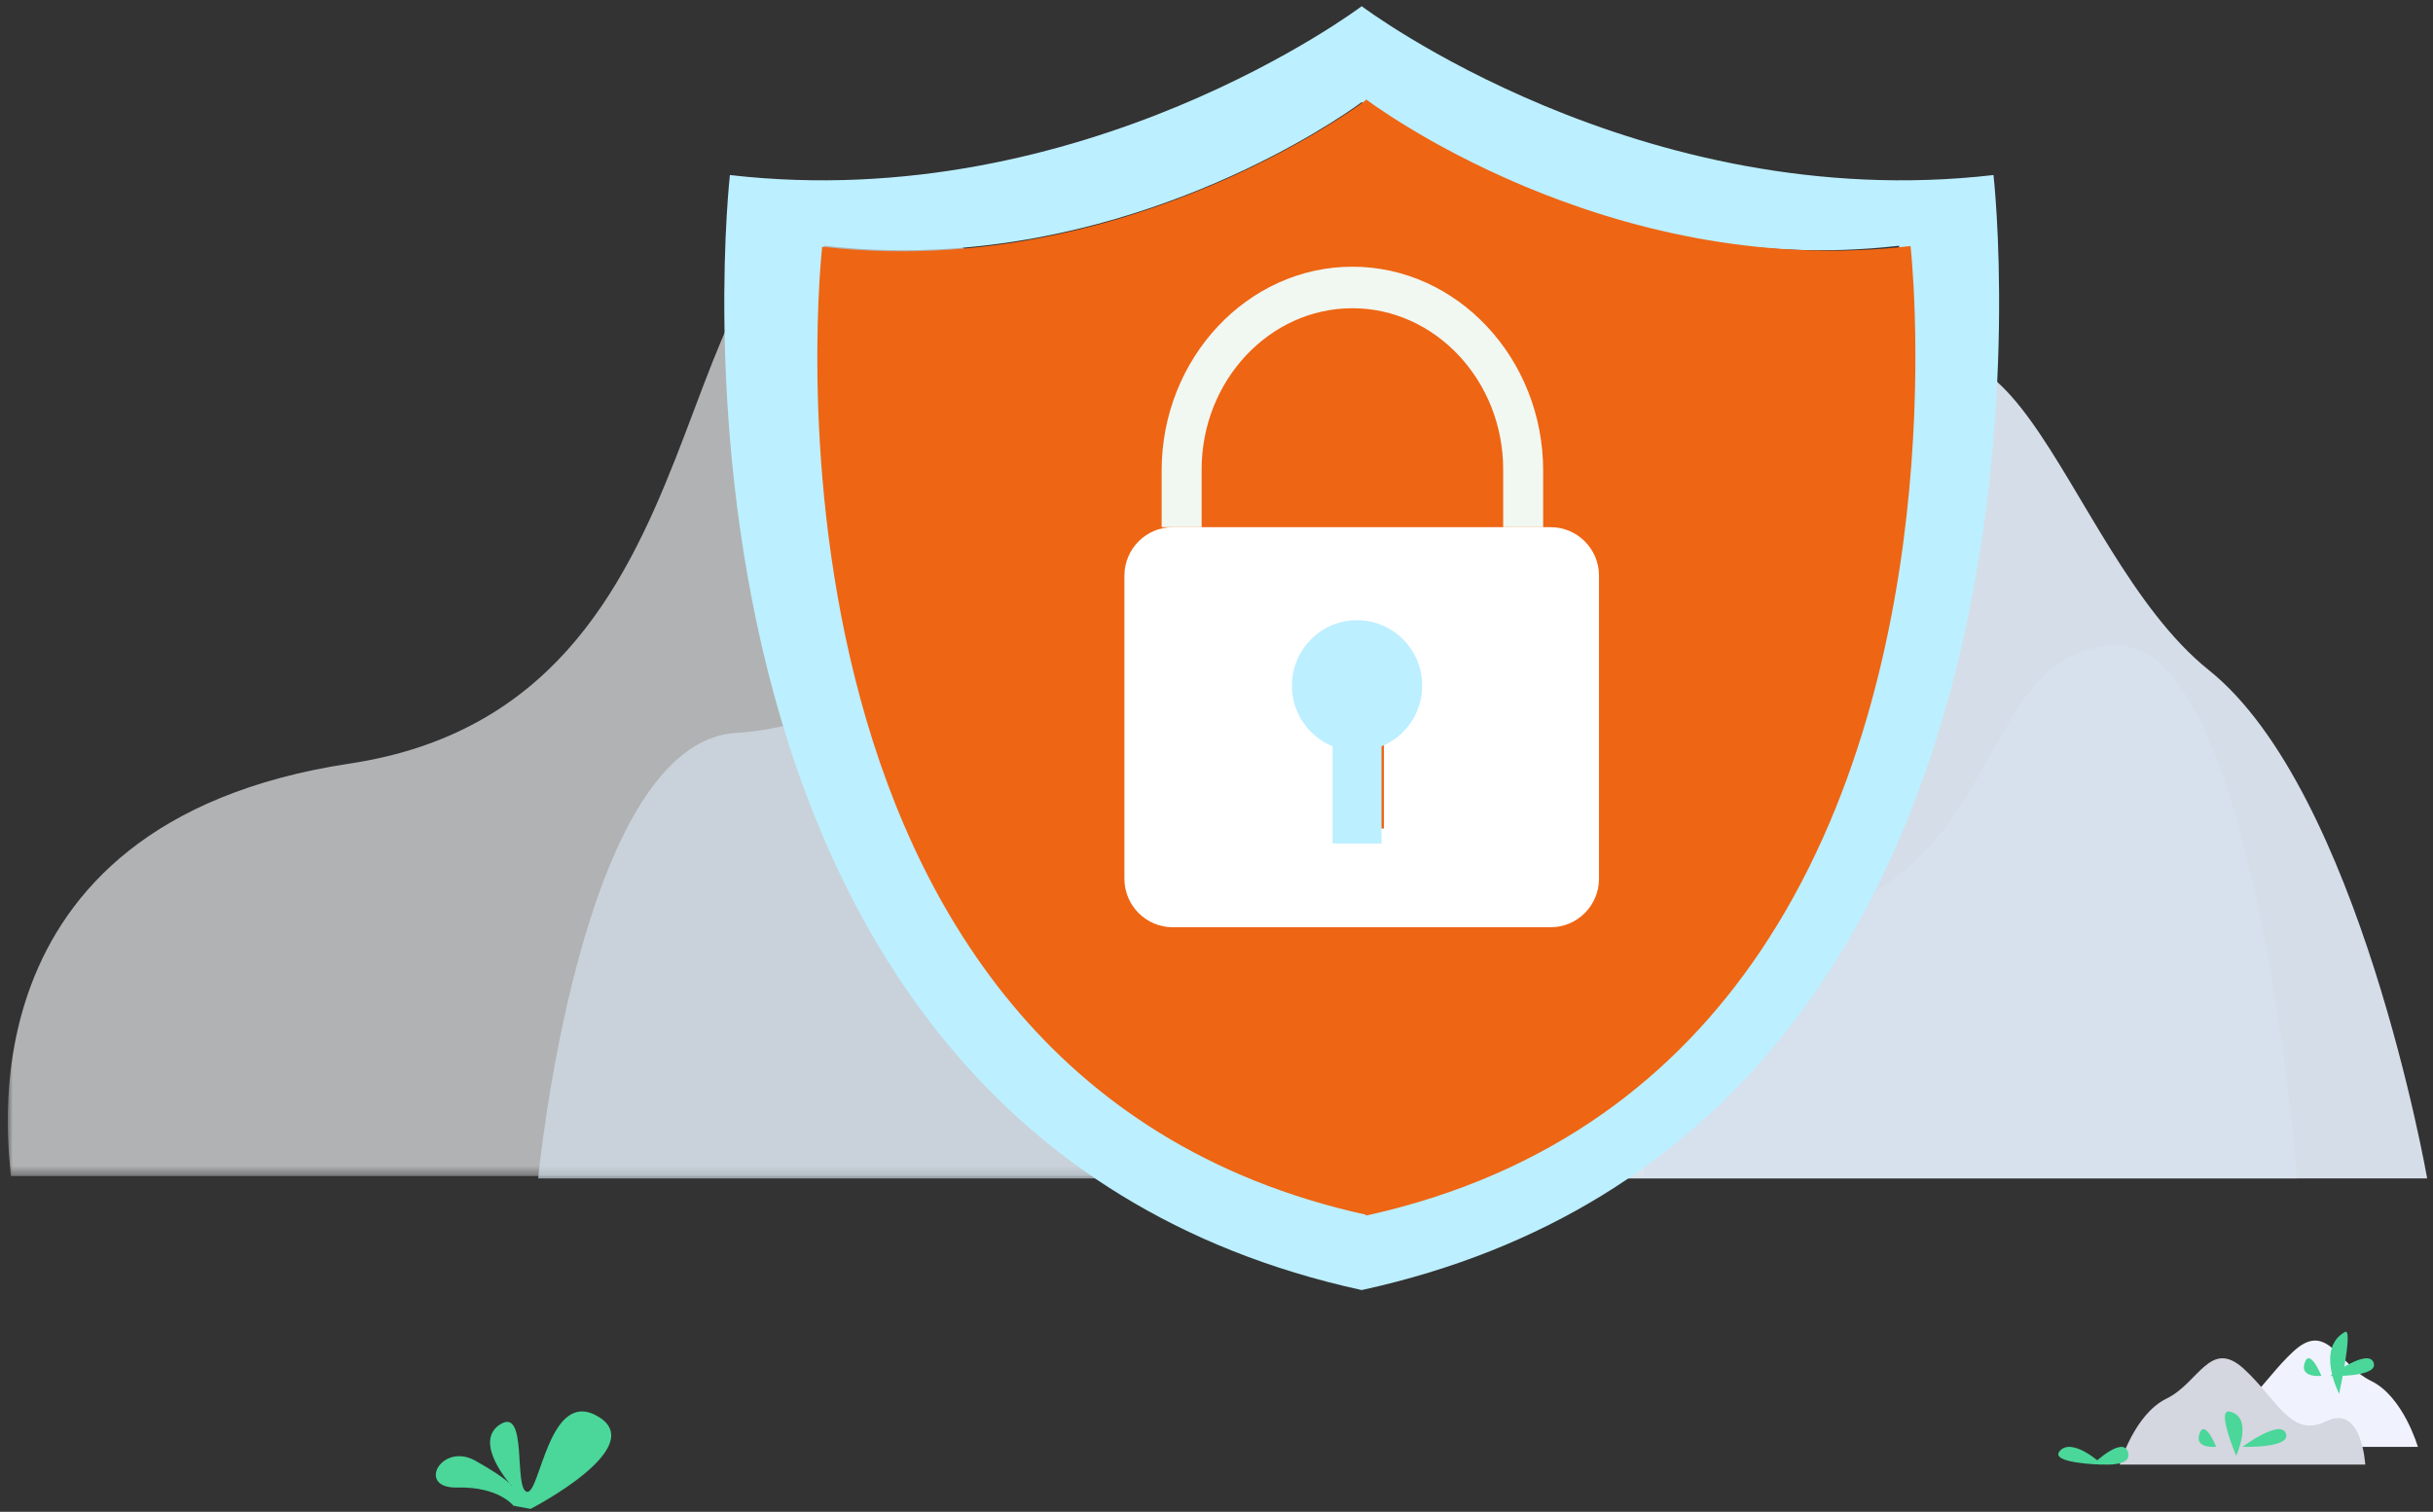
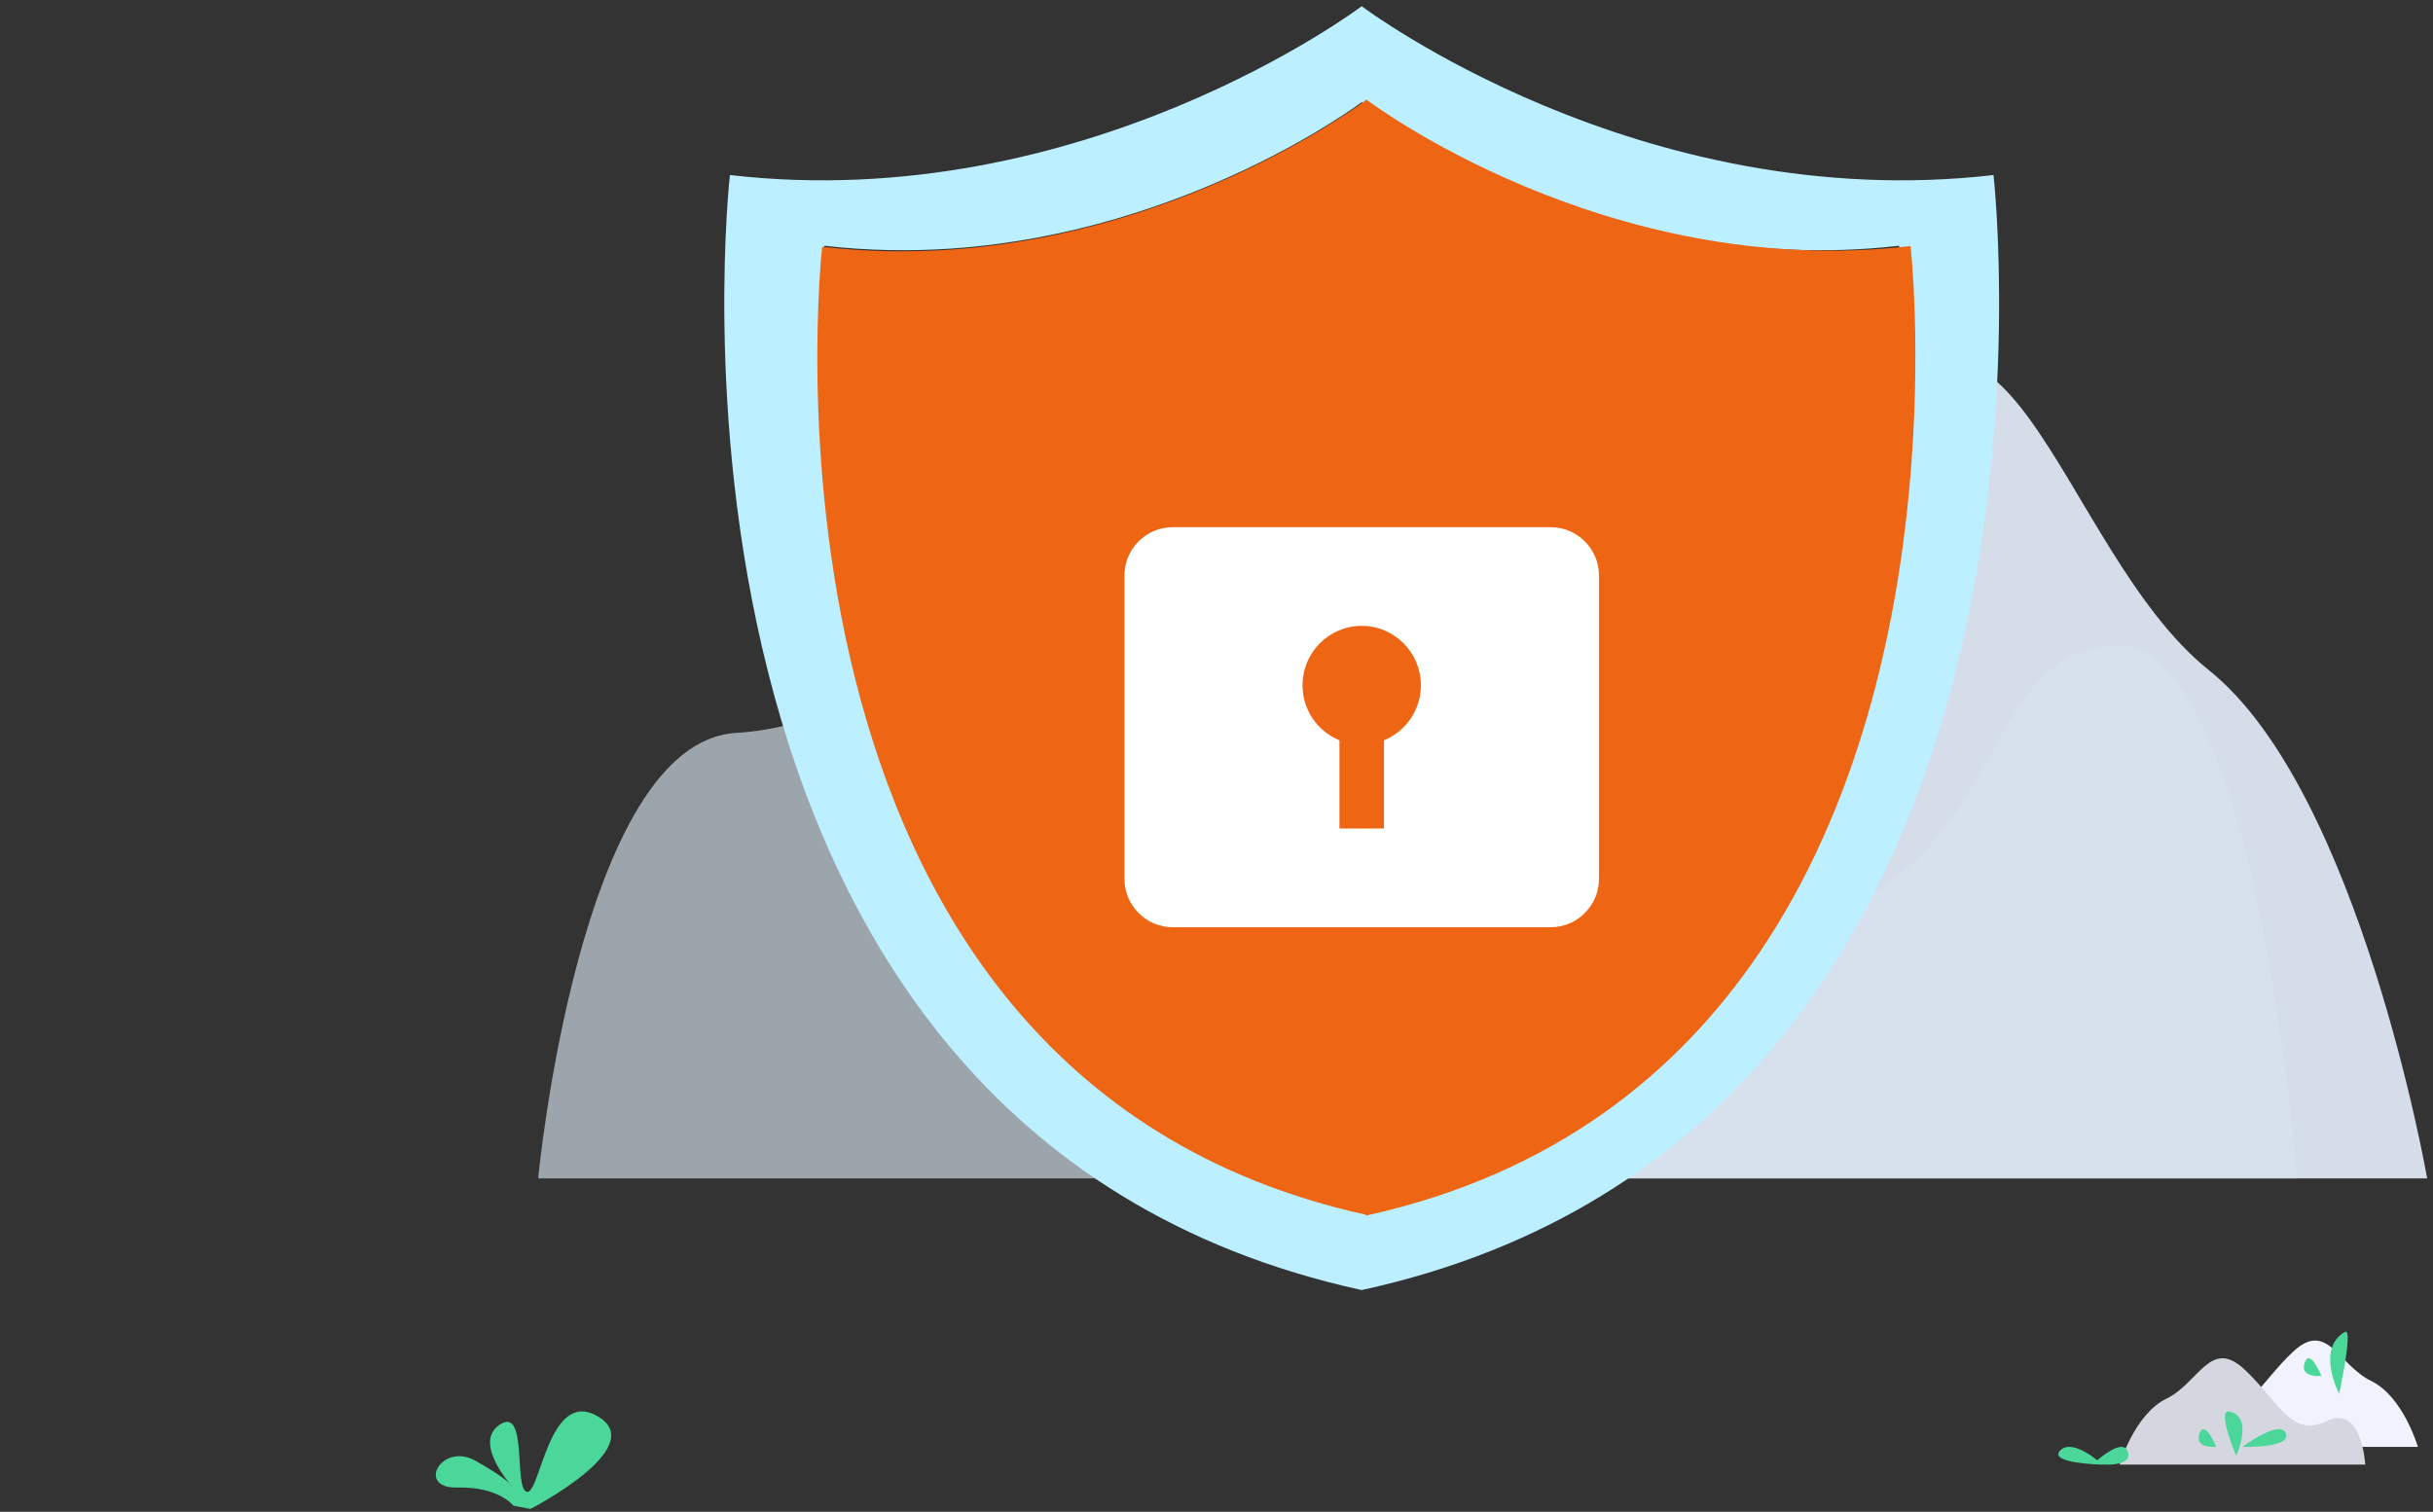
<svg xmlns="http://www.w3.org/2000/svg" xmlns:xlink="http://www.w3.org/1999/xlink" width="251px" height="156px" viewBox="0 0 251 156" version="1.1">
  <rect x="0" y="0" width="251" height="156" fill="#333333" stroke="none" />
  <title>Group 48</title>
  <desc>Created with Sketch.</desc>
  <defs>
    <polygon id="path-1" points="0 0.127 168.886 0.127 168.886 100.559 0 100.559" />
  </defs>
  <g id="Trust-center" stroke="none" stroke-width="1" fill="none" fill-rule="evenodd">
    <g id="trust-center---main-1440" transform="translate(-1060, -932)">
      <g id="Group-48" transform="translate(1060.8, 932.16)">
        <path d="M249.6,121.44 C249.6,121.44 242.609,81.411 227.072,68.988 C211.535,56.566 206.097,20.678 189.783,45.523 C173.469,70.369 167.255,100.736 150.164,86.932 C133.074,73.129 131.52,121.44 131.52,121.44 L249.6,121.44 Z" id="Fill-1" fill="#EAF4FF" opacity="0.885" />
        <g id="Group-5" opacity="0.641" transform="translate(0, 20.64)">
          <mask id="mask-2" fill="white">
            <use xlink:href="#path-1" />
          </mask>
          <g id="Clip-4" />
-           <path d="M0.315,100.559 C0.315,98.493 -5.747,64.19 35.289,57.99 C76.324,51.791 65.832,-0.283 89.147,0.13 C112.463,0.543 104.769,60.47 134.379,58.403 C163.99,56.337 168.886,100.559 168.886,100.559 L0.315,100.559 Z" id="Fill-3" fill="#F7F9FB" mask="url(#mask-2)" />
        </g>
        <path d="M54.72,121.44 C54.72,121.44 58.998,76.416 75.139,75.467 C91.28,74.519 103.257,59.859 112.007,48.484 C120.759,37.11 137.106,29.961 148.261,47.602 C158.012,63.024 164.627,100.48 185.629,94.793 C206.632,89.105 203.1,66.937 217.491,66.463 C231.882,65.989 236.16,121.44 236.16,121.44 L54.72,121.44 Z" id="Fill-6" fill="#D7E3F0" opacity="0.641" />
        <path d="M111.36,30.164 C111.041,30.216 110.722,30.266 110.4,30.316 C110.722,30.266 111.041,30.216 111.36,30.164" id="Fill-8" fill="#B9DDFF" />
        <path d="M122.88,27.36 C121.083,28.046 119.158,28.698 117.12,29.28 C119.158,28.698 121.083,28.046 122.88,27.36" id="Fill-10" fill="#B9DDFF" />
        <path d="M180.189,95.845 C171.837,108.39 159.082,118.819 139.68,123.058 C74.683,108.858 84.244,25.199 84.244,25.199 C88.767,25.722 93.145,25.775 97.329,25.491 L98.197,26.121 L97.329,25.491 C121.895,23.818 139.68,10.382 139.68,10.382 C139.68,10.382 164.037,28.788 195.116,25.199 C195.116,25.199 199.817,66.366 180.189,95.845 M204.859,17.902 C168.317,22.121 139.68,0.48 139.68,0.48 C139.68,0.48 111.043,22.121 74.501,17.902 C74.501,17.902 63.26,116.264 139.68,132.96 C216.1,116.264 204.859,17.902 204.859,17.902" id="Fill-12" fill="#BCEFFF" />
        <path d="M116.16,28.32 C115.532,28.655 114.889,28.972 114.24,29.28 C114.889,28.972 115.532,28.655 116.16,28.32" id="Fill-14" fill="#B9DDFF" />
        <path d="M121.92,27.36 C132.562,23.526 139.2,18.72 139.2,18.72 C139.2,18.72 132.562,23.526 121.92,27.36" id="Fill-16" fill="#B9DDFF" />
        <path d="M129.126,22.634 C136.058,19.593 140.16,16.726 140.16,16.726 C140.16,16.726 136.058,19.593 129.126,22.634 M196.301,25.23 C164.8,28.899 140.114,10.08 140.114,10.08 L140.114,10.175 C140.114,10.175 122.118,23.89 97.26,25.597 L98.139,26.24 L97.26,25.597 C93.027,25.888 88.596,25.833 84.02,25.3 C84.02,25.3 74.345,110.691 140.114,125.185 L140.114,125.28 C159.432,121.023 172.245,110.656 180.717,98.133 C201.135,67.951 196.301,25.23 196.301,25.23" id="Fill-18" fill="#EE6513" />
-         <path d="M138.72,27.36 C127.896,27.36 119.04,36.828 119.04,48.4 L119.04,54.24 L123.166,54.24 L123.166,48.274 C123.166,39.128 130.165,31.646 138.72,31.646 C147.275,31.646 154.274,39.128 154.274,48.274 L154.274,54.24 L158.4,54.24 L158.4,48.4 C158.4,36.828 149.544,27.36 138.72,27.36" id="Fill-20" fill="#F1F7F1" />
        <path d="M141.975,76.232 L141.975,83.867 L141.975,85.337 L137.385,85.337 L137.385,83.867 L137.385,76.232 C135.151,75.321 133.574,73.123 133.574,70.553 C133.574,67.168 136.308,64.423 139.68,64.423 C143.052,64.423 145.786,67.168 145.786,70.553 C145.786,73.123 144.209,75.321 141.975,76.232 M159.187,54.24 L159.092,54.24 L155.022,54.24 L124.338,54.24 L120.268,54.24 L120.172,54.24 C117.438,54.24 115.2,56.486 115.2,59.232 L115.2,90.528 C115.2,93.274 117.438,95.52 120.172,95.52 L146.852,95.52 L159.187,95.52 C161.922,95.52 164.16,93.274 164.16,90.528 L164.16,74.826 L164.16,59.232 C164.16,56.486 161.922,54.24 159.187,54.24" id="Fill-22" fill="#FFFFFF" />
-         <path d="M139.2,63.84 C135.489,63.84 132.48,66.864 132.48,70.593 C132.48,73.425 134.216,75.845 136.674,76.849 L136.674,85.26 L136.674,86.88 L141.726,86.88 L141.726,85.26 L141.726,76.849 C144.184,75.845 145.92,73.425 145.92,70.593 C145.92,66.864 142.911,63.84 139.2,63.84" id="Fill-24" fill="#BCEFFF" />
        <g id="Group-19" transform="translate(44.16, 136.8)">
          <path d="M204.48,12.343 C204.48,12.343 202.98,7.144 199.646,5.531 C196.313,3.918 195.146,-0.743 191.646,2.483 C188.146,5.71 186.813,9.654 183.146,7.861 C179.479,6.069 179.146,12.343 179.146,12.343 L204.48,12.343 Z" id="Fill-26" fill="#F0F2FD" />
          <path d="M173.718,14.171 C173.718,14.171 175.218,8.973 178.551,7.359 C181.884,5.746 183.051,1.086 186.551,4.312 C190.051,7.539 191.385,11.483 195.051,9.69 C198.718,7.898 199.051,14.171 199.051,14.171 L173.718,14.171 Z" id="Fill-28" fill="#D4D6E0" />
-           <path d="M195.432,5.023 C195.432,5.023 199.353,2.11 199.913,3.649 C200.473,5.188 195.432,5.023 195.432,5.023" id="Fill-30" fill="#4AD799" />
          <path d="M194.527,5.014 C194.527,5.014 192.261,5.269 192.801,3.675 C193.34,2.08 194.527,5.014 194.527,5.014" id="Fill-32" fill="#4AD799" />
          <path d="M196.356,6.857 C196.356,6.857 193.924,2.203 196.952,0.484 C197.856,-0.028 196.356,6.857 196.356,6.857" id="Fill-34" fill="#4AD799" />
          <path d="M171.003,14.078 C171.003,14.078 174.081,11.146 174.58,12.905 C175.079,14.664 171.003,14.078 171.003,14.078" id="Fill-36" fill="#4AD799" />
          <path d="M171.908,14.171 C171.727,13.949 168.835,11.392 167.57,12.726 C166.305,14.06 171.908,14.171 171.908,14.171" id="Fill-38" fill="#4AD799" />
          <path d="M186.384,12.338 C186.384,12.338 190.305,9.424 190.865,10.963 C191.425,12.503 186.384,12.338 186.384,12.338" id="Fill-40" fill="#4AD799" />
          <path d="M183.67,12.328 C183.67,12.328 181.404,12.583 181.944,10.989 C182.483,9.395 183.67,12.328 183.67,12.328" id="Fill-42" fill="#4AD799" />
          <path d="M185.734,13.257 C185.734,13.257 183.677,8.407 185.043,8.698 C187.585,9.24 185.734,13.257 185.734,13.257" id="Fill-44" fill="#4AD799" />
          <path d="M8.007,18.412 C8.007,18.412 6.496,16.427 2.214,16.537 C-2.067,16.647 0.577,11.795 4.103,13.78 C7.63,15.765 7.882,16.427 7.882,16.427 C7.882,16.427 3.726,11.905 6.622,10.031 C9.519,8.156 8.007,16.647 9.393,16.978 C10.778,17.309 11.659,6.06 16.823,9.259 C21.986,12.457 9.771,18.743 9.771,18.743 L8.007,18.412 Z" id="Fill-46" fill="#4AD799" />
        </g>
      </g>
    </g>
  </g>
</svg>